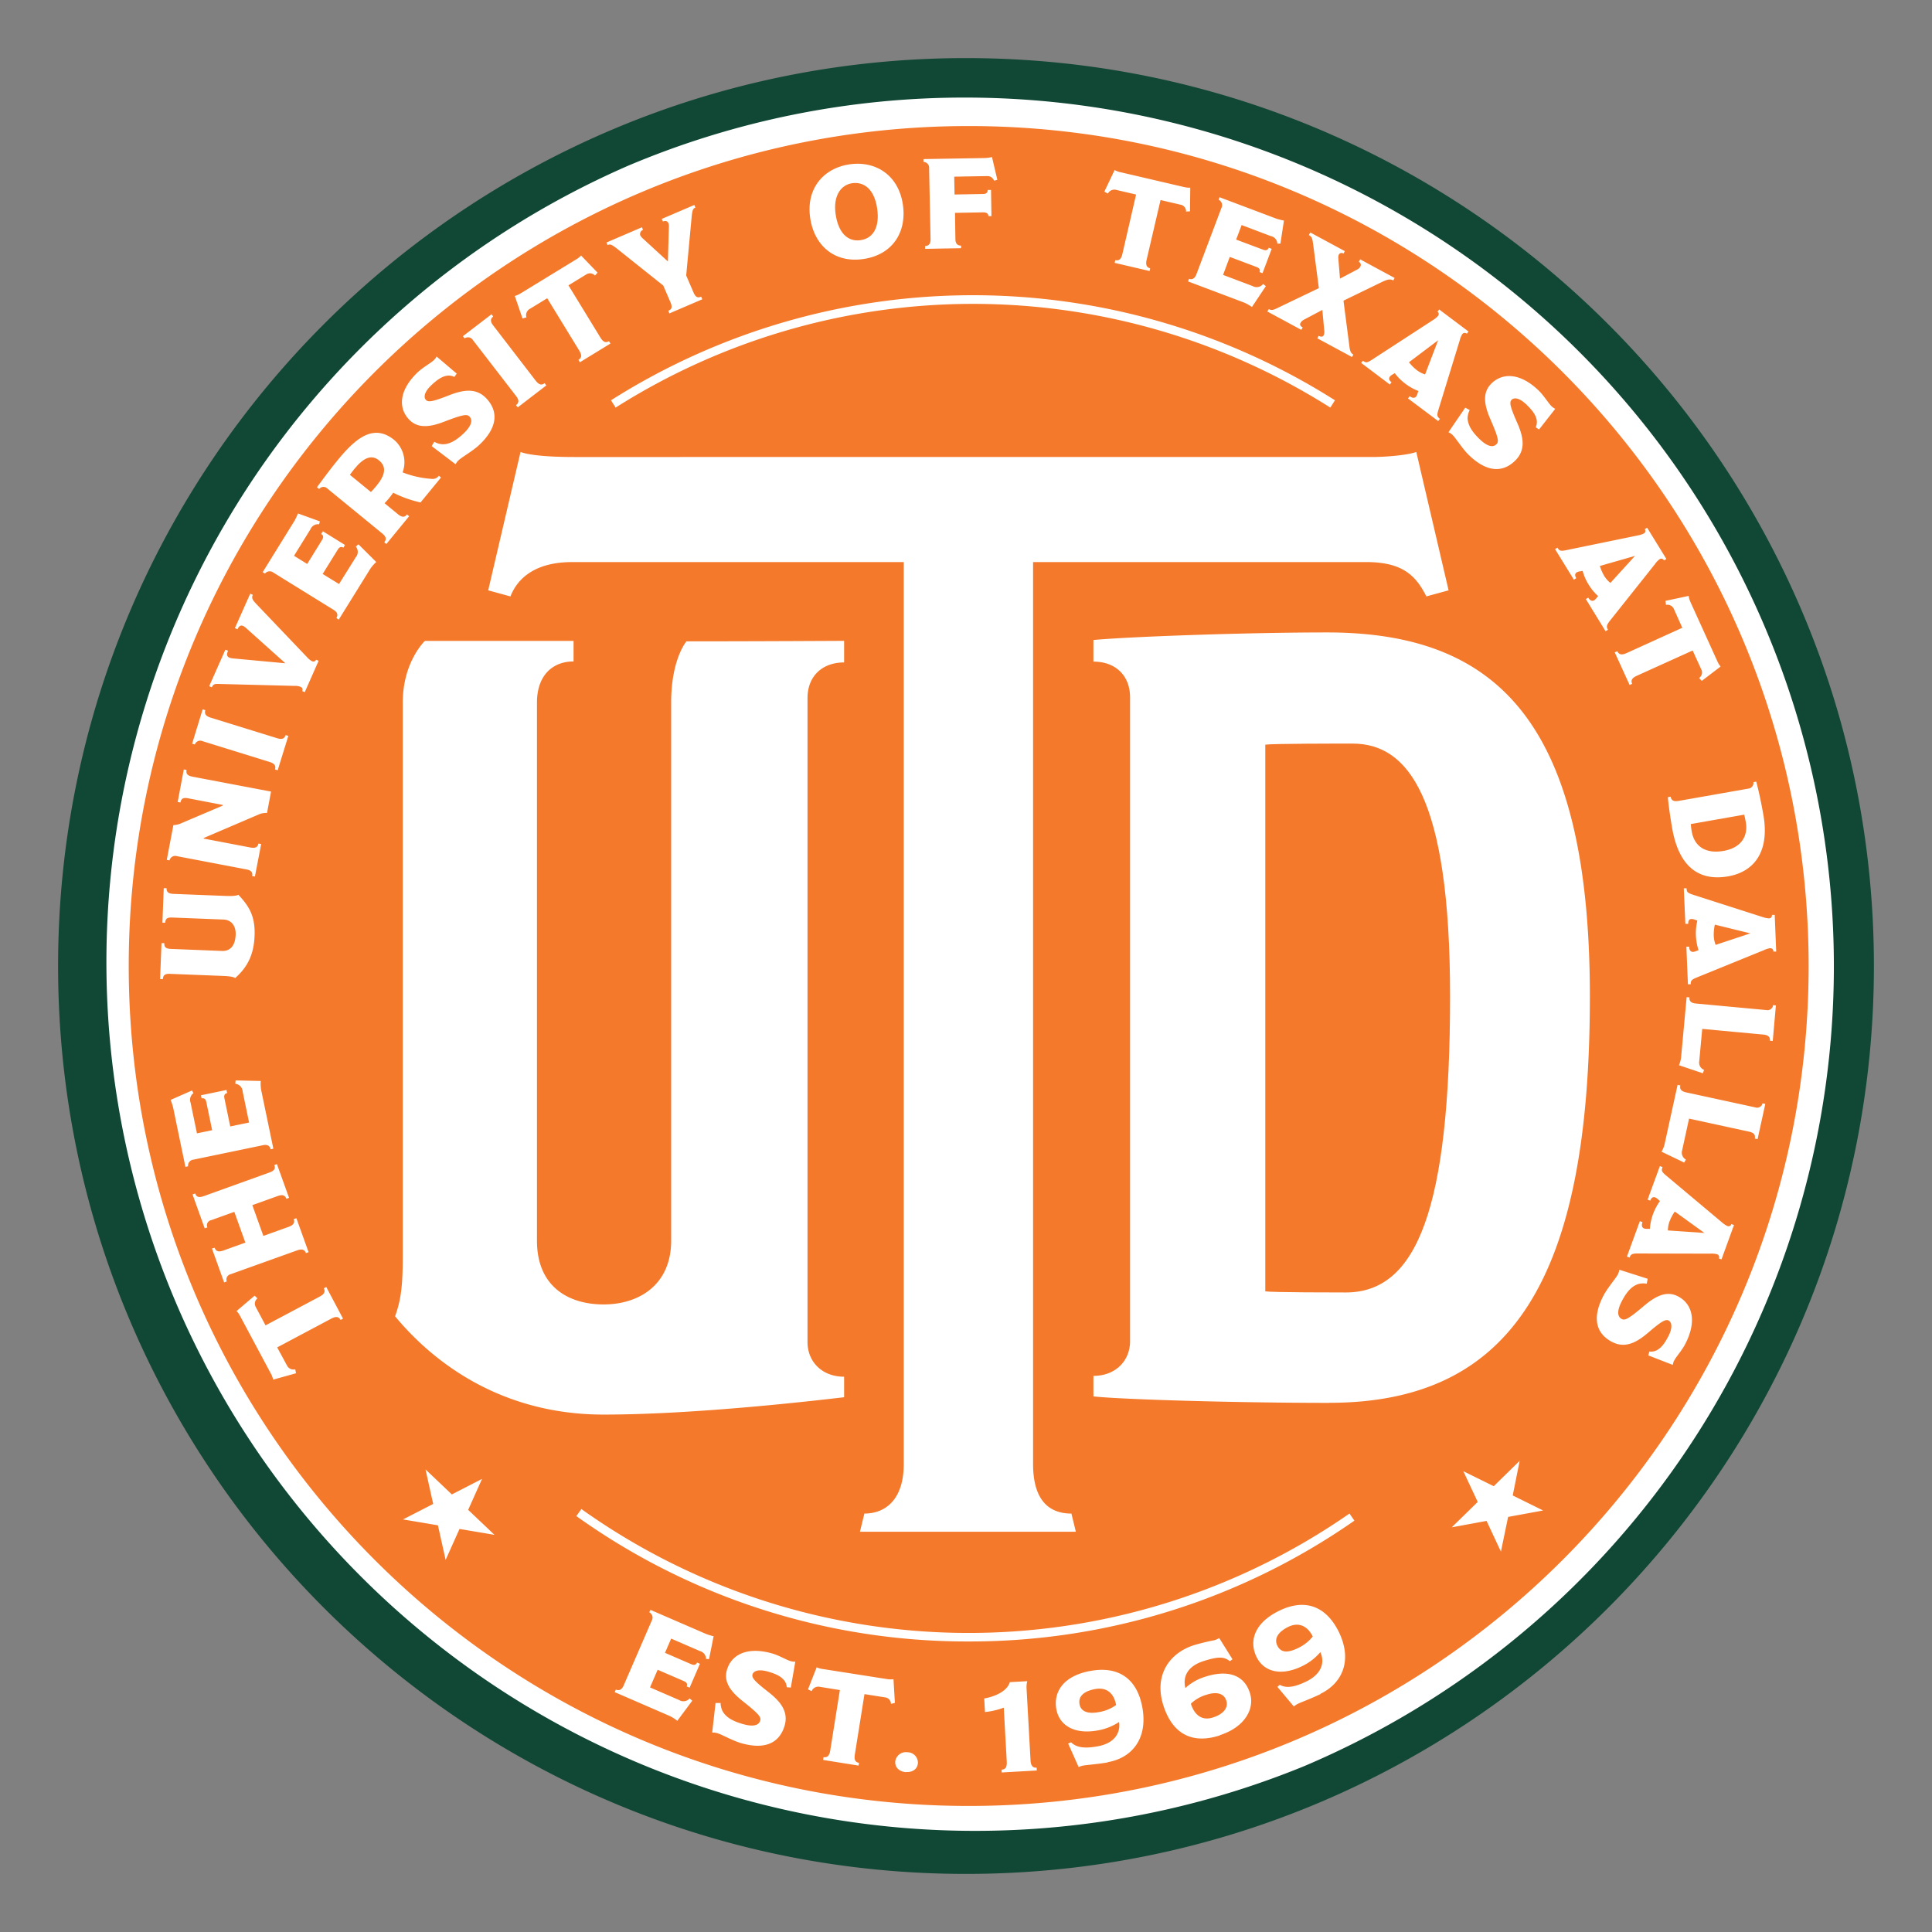
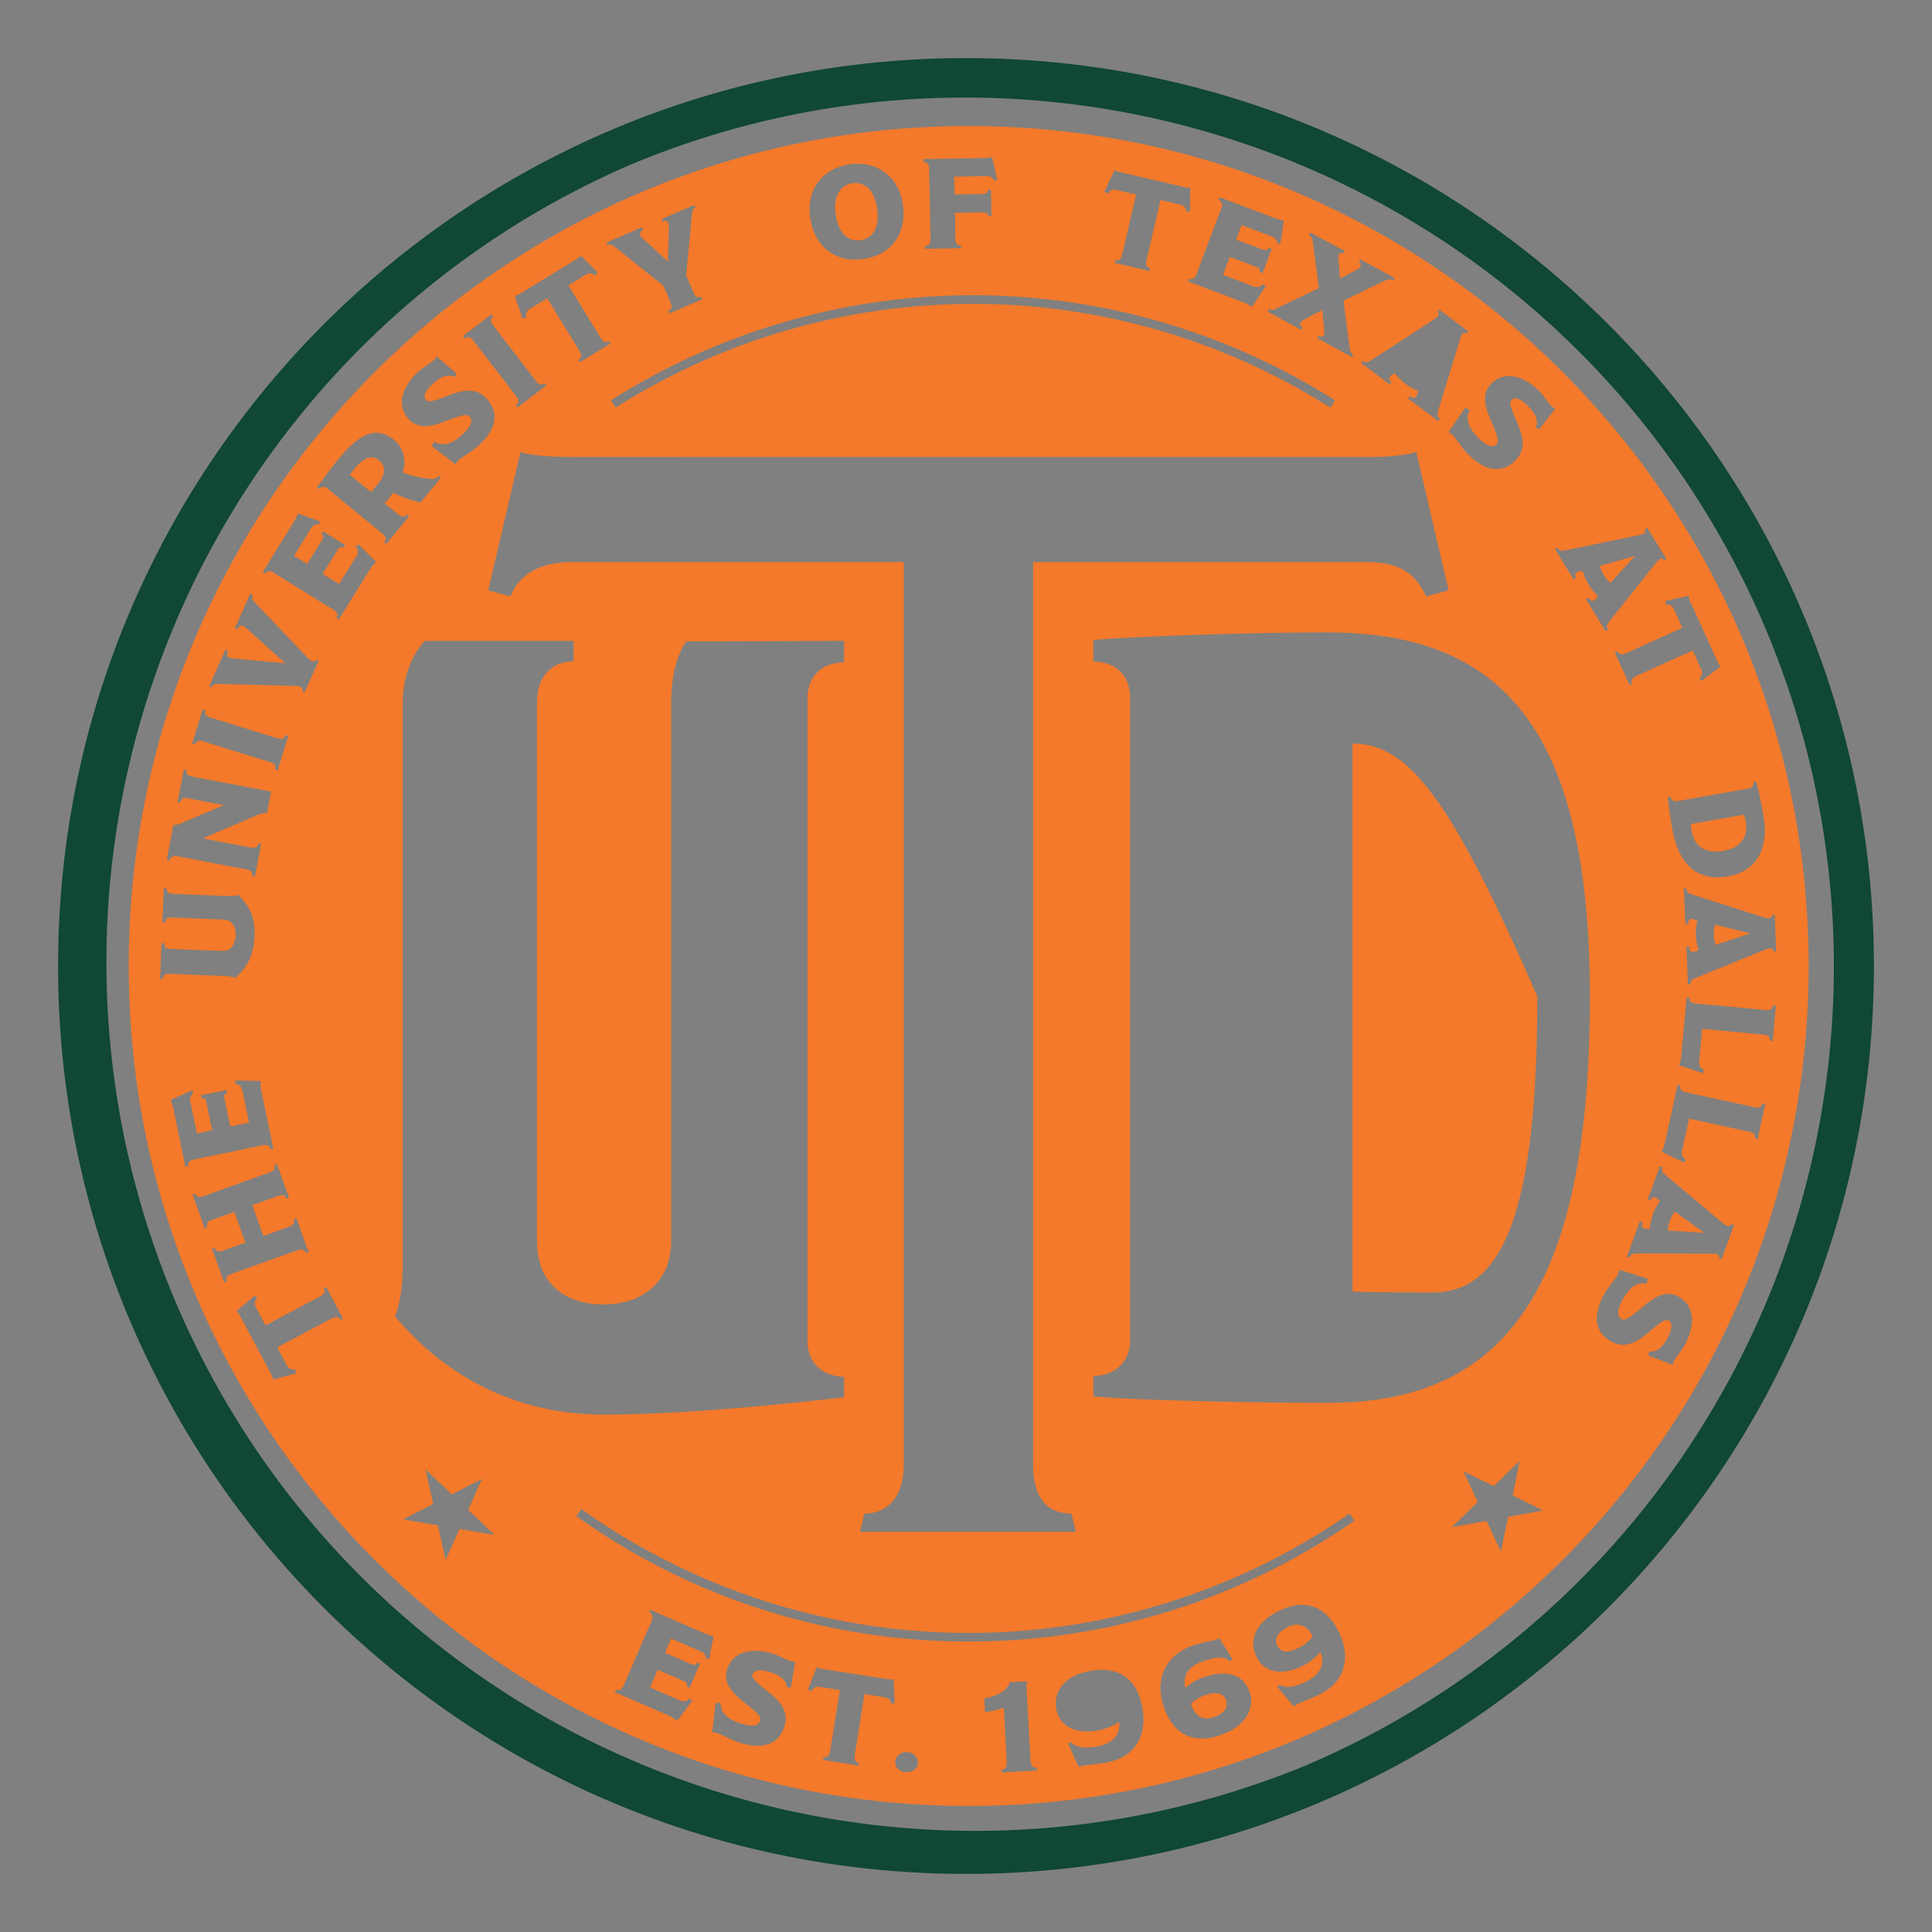
<svg xmlns="http://www.w3.org/2000/svg" viewBox="0 0 576 576">
  <rect x="0" y="0" width="576" height="576" fill="#808080" stroke="none" />
  <defs>
    <style>.cls-1{fill:#fff;}.cls-2{fill:#104735;}.cls-3{fill:#f4792a;}</style>
  </defs>
  <title>emblem 2 color-rgb</title>
  <g id="emblem_2_color" data-name="emblem 2 color">
-     <circle class="cls-1" cx="288" cy="288" r="267.26" />
    <path class="cls-2" d="M288,29.09A259,259,0,0,1,388.78,526.57,259,259,0,0,1,187.22,49.43,257.28,257.28,0,0,1,288,29.09m0-11.77C138.51,17.32,17.32,138.51,17.32,288S138.51,558.68,288,558.68,558.68,437.49,558.68,288,437.49,17.32,288,17.32Z" />
    <path class="cls-3" d="M511.26,275.67a13.61,13.61,0,0,0-.33,3.2,8.12,8.12,0,0,0,.57,2.83l10.34-3.43v0Z" />
-     <path class="cls-3" d="M420.06,108a13.5,13.5,0,0,0,2.26,2.28,8,8,0,0,0,2.55,1.35l3.89-10.19,0,0Z" />
    <path class="cls-3" d="M513.88,253.68c5.35-.94,7.32-4.52,6.61-8.54-.12-.69-.32-1.62-.48-2.26l-15.91,2.8a18.38,18.38,0,0,0,.27,2.22C505.15,252.33,508.47,254.63,513.88,253.68Z" />
    <path class="cls-3" d="M480.12,173.79l7.33-8.06,0,0-10.47,3a13.88,13.88,0,0,0,1.28,2.95A8.13,8.13,0,0,0,480.12,173.79Z" />
    <path class="cls-3" d="M256.57,71.6c3.87-.57,5.74-4,4.94-9.46-.89-6-4.14-8-7.44-7.52s-5.76,3.67-4.93,9.3S252.85,72.15,256.57,71.6Z" />
    <path class="cls-3" d="M497.81,364a8.18,8.18,0,0,0-.55,2.84l10.89.75v0l-8.83-6.38A13.34,13.34,0,0,0,497.81,364Z" />
    <path class="cls-3" d="M105.66,139.79c-.55.67-1,1.33-1.35,1.77l6.27,5.13c.58-.59,1.13-1.21,1.63-1.81,2.77-3.38,3.05-5.77.77-7.63C110.88,135.53,108.56,136.25,105.66,139.79Z" />
    <path class="cls-3" d="M384.14,485c-3,1.48-4.38,3.44-3.31,5.64s3.23,2.13,6.09.74a12.35,12.35,0,0,0,4.46-3.48C389.91,484.9,387.33,483.48,384.14,485Z" />
    <path class="cls-3" d="M288.8,37.58C150.49,37.58,38.38,149.7,38.38,288S150.49,538.42,288.8,538.42,539.22,426.3,539.22,288,427.1,37.58,288.8,37.58ZM528.27,272.77l.84,0,.44,10.93-.84,0a.9.9,0,0,0-1-1,6.05,6.05,0,0,0-1.81.57l-20.12,8.19c-1.54.64-1.75,1-1.71,2l-.84,0-.46-11.22.84,0c0,1.07.48,1.59,1.21,1.56a4,4,0,0,0,.94-.28l.64-.23a16.34,16.34,0,0,1-.36-8.83l-.73-.26a2.5,2.5,0,0,0-1-.21c-.76,0-1,.57-1,1.44l-.84,0L502,264.84l.84,0c0,1,.2,1.35,1.79,1.87l21.23,6.81a6.65,6.65,0,0,0,1.46.27A.86.86,0,0,0,528.27,272.77Zm-5.5-39.59.83-.15c.55,2,1.36,5.54,2.11,9.81,1.93,10.93-2.59,17-10.41,18.42-8.24,1.45-14.63-2.2-16.76-14.31-.62-3.53-1.16-7.46-1.29-9.28l.83-.15c.2,1.1.85,1.53,2.43,1.25l20.66-3.64A1.73,1.73,0,0,0,522.77,233.18Zm-18.7-53.51,8,17.61a6.1,6.1,0,0,0,.91,1.44L507.35,203l-.78-.87a2,2,0,0,0,.73-2.37l-2.66-5.82L488,201.47c-1.46.67-1.85,1.39-1.39,2.4l-.76.35-4.44-9.73.77-.34c.46,1,1.27,1.23,2.74.57l16.63-7.56L499,181.45a2.14,2.14,0,0,0-2.31-1.12l-.17-1.19,6.93-1.48A7.06,7.06,0,0,0,504.07,179.67Zm-37.25-15.62,21.81-4.49a6.31,6.31,0,0,0,1.41-.48.86.86,0,0,0,.32-1.31l.71-.44,5.74,9.32-.72.44a.87.87,0,0,0-1.36-.32,5.87,5.87,0,0,0-1.3,1.38l-13.52,17c-1,1.32-1,1.75-.51,2.6l-.72.44-5.88-9.57.71-.44c.57.92,1.21,1.15,1.82.77a4.23,4.23,0,0,0,.69-.71l.44-.52a15.44,15.44,0,0,1-2.86-3.47,15.66,15.66,0,0,1-1.77-4.05l-.77.14a2.63,2.63,0,0,0-.94.28c-.65.41-.63,1-.18,1.76l-.71.44-5.61-9.1.72-.44C464.88,164.17,465.18,164.38,466.82,164.05ZM441,130.8c2.51,2.46,4.17,2.64,5.16,1.63.73-.73.65-1.77-1.82-7.45-2.12-4.8-2.17-8.11.21-10.54,3.43-3.5,8.84-3.23,14.3,2.11,1.41,1.39,2.82,3.67,3.61,4.45a4.07,4.07,0,0,0,1.22.88l-4.83,6.17-1-.67a3.63,3.63,0,0,0,.25-2.38c-.28-1.13-.87-2.29-2.91-4.29-2.24-2.19-3.82-2.24-4.54-1.5s-.4,2.12,1.65,6.75c1.83,4.15,2.7,8-.43,11.23-3.54,3.61-8.33,3.95-14-1.57-1.86-1.82-3.84-5-4.75-5.88a4.25,4.25,0,0,0-1.28-.88l5-7.32,1.33.71a6,6,0,0,0-.64,2.48C437.68,126.42,438.35,128.2,441,130.8ZM319.43,451.25l1.32,5.42H256.38l1.32-5.42c6.32,0,11.74-4.22,11.74-14.76V167.58h-98.9c-10.23,0-16,4.21-18.36,10.24L145.55,176l9.64-41.25c2.41.9,7.83,1.5,16,1.5H409c4.52,0,10.84-.6,13.25-1.5L431.88,176l-6.63,1.81c-3.31-6.63-7.53-10.24-18.06-10.24H308V436.49C308,447.33,312.8,451.25,319.43,451.25ZM182.16,119.34a201.56,201.56,0,0,1,215.84,0l-1.38,2.18a199,199,0,0,0-213.08,0ZM428.57,92.93l.5-.67,8.74,6.57-.51.68a.88.88,0,0,0-1.39.19,6.35,6.35,0,0,0-.71,1.77l-6.38,20.79c-.48,1.6-.33,2,.47,2.61l-.51.67-9-6.75.5-.67c.86.64,1.54.63,2,0a4.57,4.57,0,0,0,.37-.91l.23-.65a15.4,15.4,0,0,1-3.93-2.19,15.89,15.89,0,0,1-3.12-3.12l-.67.41a2.43,2.43,0,0,0-.77.61c-.46.61-.22,1.18.48,1.7l-.51.67-8.53-6.43.5-.67c.83.62,1.18.7,2.58-.21l18.69-12.15a6,6,0,0,0,1.13-1A.85.85,0,0,0,428.57,92.93ZM390.63,69.3l10.31,5.57-.4.74a.92.92,0,0,0-1.41.36,2.51,2.51,0,0,0-.13,1l.5,6.1,0,0,5.25-2.77a2.08,2.08,0,0,0,.82-.82,1,1,0,0,0-.46-1.42l.4-.74,10.28,5.55-.4.74c-1-.53-1.76-.3-3.53.53l-11.32,5.5,1.68,12.94c.2,1.64.29,2.6,1.27,3.13l-.4.74-10.35-5.59.4-.74c.69.37,1.23.32,1.47-.12a2.4,2.4,0,0,0,.2-1.41l-.57-6.14-.08,0-5.45,2.88a2.35,2.35,0,0,0-1,1c-.28.51,0,.94.67,1.28l-.4.74-10.13-5.47.4-.74c1,.53,1.45.26,3.31-.65l11.64-5.58L391.52,73c-.25-1.79-.31-2.38-1.29-2.91ZM356.68,81.81,364.15,62a1.79,1.79,0,0,0-.84-2.45l.28-.75,16.91,6.38a17.88,17.88,0,0,0,2.29.58l-1.05,6.88-.91,0a2.41,2.41,0,0,0-1.93-2.24l-8.72-3.3-1.64,4.33,8,3c.84.32,1.41.21,1.71-.57l.89.33-2.74,7.26-.89-.33c.28-.75-.07-1.22-.92-1.53l-7.95-3-2,5.37,8.84,3.34a2.44,2.44,0,0,0,3.1-.63l.82.64-4.16,6.23a11,11,0,0,0-2.4-1.36l-16.64-6.28.3-.78C355.47,83.48,356.21,83,356.68,81.81ZM332.31,50.7a6.54,6.54,0,0,0,2,.7l18.85,4.4a7.08,7.08,0,0,0,1.7.16L354.78,63l-1.17.08a2,2,0,0,0-1.43-2L346,59.64l-4.14,17.78c-.36,1.56,0,2.31,1.06,2.56l-.19.82-10.41-2.43.19-.82c1.08.26,1.75-.25,2.11-1.81L338.71,58l-6.11-1.43a2.17,2.17,0,0,0-2.3,1.15l-1.05-.59Zm-38.87-3.58a10.93,10.93,0,0,0,2.31-.3l1.59,6.78-.9.28c-.64-1-1.09-1.4-2.21-1.38l-9.74.17.09,5.32,8.42-.15c1,0,1.48-.37,1.46-1.21h1l.13,7.8h-.91c0-.8-.64-1.13-1.54-1.12l-8.42.15.12,7.76c0,1.38.58,2,1.69,2V74l-10.72.19,0-.85c1,0,1.64-.56,1.62-2L277,50.16a1.73,1.73,0,0,0-1.68-1.89l0-.84ZM253.28,49c7.71-1.13,14.6,3.15,15.9,12,1.2,8.13-3,14.93-11.75,16.22S242.74,73.09,241.55,65C240.24,56.16,245.61,50.11,253.28,49Zm-61.9,18.76.33.78a1.31,1.31,0,0,0-.82,1.64,2.78,2.78,0,0,0,.61.78l7.55,6.92.08,0,.29-10.37a2.35,2.35,0,0,0-.16-1c-.24-.57-.84-.81-1.64-.47l-.33-.77,9.7-4.16.34.77c-.69.29-.92.69-1.12,2.73l-1.63,17.52,2.18,5.06c.62,1.44,1.27,1.7,2.29,1.26l.33.78-9.81,4.21-.33-.78c1-.44,1.29-1,.66-2.53l-2.16-5L184,74.17c-1.76-1.37-2.1-1.43-2.86-1.1l-.33-.77Zm-36,19.61,16.53-10.11a6.45,6.45,0,0,0,1.33-1.08l4.91,5.1-.77.88a2,2,0,0,0-2.44-.43l-5.46,3.34L179,100.63c.83,1.37,1.6,1.66,2.55,1.08l.44.72L172.89,108l-.44-.72c1-.58,1.07-1.41.23-2.78l-9.54-15.58-5.36,3.28a2.15,2.15,0,0,0-.83,2.43l-1.17.31-2.3-6.7A6.77,6.77,0,0,0,155.39,87.35Zm-8.84,6.33.51.67c-.78.6-1,1.4,0,2.67l12.68,16.48c1,1.24,1.76,1.4,2.64.72l.51.67-8.52,6.54-.51-.66c.85-.66,1-1.47,0-2.74L141,101.4a1.72,1.72,0,0,0-2.48-.51l-.51-.66Zm-21.9,17.2c1.44-1.36,3.78-2.66,4.6-3.43a4.22,4.22,0,0,0,.93-1.18l6,5.1-.72,1a3.59,3.59,0,0,0-2.36-.35c-1.14.24-2.33.78-4.41,2.73-2.29,2.15-2.4,3.72-1.69,4.47s2.1.49,6.81-1.36c4.22-1.66,8.16-2.35,11.21.91,3.46,3.69,3.59,8.49-2.16,13.89-1.9,1.78-5.15,3.62-6.08,4.5a3.91,3.91,0,0,0-.93,1.24L128.7,133l.77-1.29a5.76,5.76,0,0,0,2.45.74c1.69,0,3.5-.61,6.22-3.15,2.55-2.41,2.81-4.07,1.84-5.1-.7-.75-1.74-.72-7.53,1.51-4.88,1.91-8.2,1.82-10.52-.67C118.58,121.5,119.08,116.11,124.65,110.88ZM67.19,193.7,68,194c-.42.94-.49,1.68.38,2.06a4,4,0,0,0,1,.23L85,197.74l0-.07L73.33,187.21a3.59,3.59,0,0,0-.87-.6c-.8-.36-1.33.27-1.66,1l-.77-.34L74.6,177l.77.34c-.45,1-.06,1.56,1.11,2.79L91.61,196A5.21,5.21,0,0,0,93,197.12a.87.87,0,0,0,1.24-.44L95,197l-4.14,9.36-.77-.34a.87.87,0,0,0-.49-1.25,4.33,4.33,0,0,0-1.85-.28l-22.11-.57c-1.69-.07-2,0-2.5,1l-.77-.34Zm-6.77,17.78.8.25c-.29,1,0,1.73,1.52,2.2l19.85,6.15c1.49.47,2.24.14,2.56-.93l.81.25-3.17,10.24-.81-.25c.32-1-.06-1.74-1.59-2.22l-20-6.2a1.71,1.71,0,0,0-2.31,1l-.8-.25ZM51.69,246a6.46,6.46,0,0,0,2.62-.68l12.14-5.16,0-.17-10.43-2c-1.43-.27-2,.13-2.22,1.26l-.83-.16,1.83-9.69.83.16c-.21,1.1.19,1.68,1.77,2L80.81,236l-1.2,6.37a5.57,5.57,0,0,0-2.54.48l-16.35,7,0,.16,13.89,2.65c1.53.29,2.23-.08,2.44-1.17l.82.15L76,261.33l-.82-.15c.2-1.1-.26-1.73-1.84-2l-20.61-3.93a1.72,1.72,0,0,0-2.18,1.26l-.83-.15ZM48.57,291.9l-.84,0,.42-10.72.84,0c-.05,1.12.35,1.67,2,1.73l15.18.6c2.79.11,4-2,4.09-4.88.1-2.56-1.25-4.39-3.65-4.48l-15.26-.6c-1.61-.07-2,.42-2.09,1.53l-.84,0,.4-10.27.84,0c0,1.11.47,1.62,2.07,1.69l15.57.61c1.61.07,3.25,0,3.76-.35,3.31,3.48,5.06,6.52,4.84,12.22s-2.16,9.41-5.8,12.62c-.48-.39-1.81-.57-3.72-.64l-15.68-.62C49.06,290.26,48.61,290.87,48.57,291.9Zm7.5,55.82-.79.17-3.67-17.72a18,18,0,0,0-.74-2.25l6.37-2.81.44.8a2.44,2.44,0,0,0-.86,2.84l1.9,9.14,4.53-.94-1.73-8.34c-.18-.89-.58-1.31-1.41-1.14l-.19-.93,7.6-1.58.2.93c-.79.17-1,.71-.8,1.6l1.72,8.34,5.62-1.17-1.92-9.26a2.44,2.44,0,0,0-2.19-2.29l.1-1,7.49.17a10.73,10.73,0,0,0,.14,2.76l3.62,17.43-.82.17c-.23-1.09-1-1.47-2.29-1.21l-20.71,4.3A1.79,1.79,0,0,0,56.07,347.72Zm11.54,34.33-.79.29-3.63-10.11L64,372c.38,1.05,1.1,1.36,2.61.82l6.54-2.35-3.29-9.17-6.94,2.49a1.54,1.54,0,0,0-1.09,2.15l-.8.28L57.4,356.1l.79-.28c.38,1.05,1.08,1.32,2.59.78l19.45-7c1.48-.52,2-1.13,1.54-2.26l.79-.28,3.62,10.06-.79.29c-.38-1.05-1.14-1.35-2.65-.81l-7.51,2.7,3.29,9.17,7.52-2.7c1.47-.53,1.9-1.25,1.52-2.3l.8-.28L92,373.31l-.79.28c-.36-1-1.13-1.34-2.64-.8L68.7,379.91A1.6,1.6,0,0,0,67.61,382.05Zm33.93,11.48c-.52-1-1.35-1.15-2.77-.4l-16.13,8.58,3,5.53a2.15,2.15,0,0,0,2.38,1l.24,1.18-6.82,1.9a7.07,7.07,0,0,0-.79-2l-9.12-17.07a5.87,5.87,0,0,0-1-1.38l5.39-4.59.83.81a2,2,0,0,0-.58,2.42l3,5.63,16.13-8.57c1.41-.75,1.75-1.49,1.23-2.47l.74-.4,5,9.43Zm8.85-223.93L101,184.72l-.71-.45c.58-1,.28-1.76-.83-2.45l-18-11.14A1.79,1.79,0,0,0,79,171l-.68-.42,9.51-15.36a18.08,18.08,0,0,0,1-2.14l6.54,2.36-.23.87a2.42,2.42,0,0,0-2.57,1.47l-4.91,7.92,3.93,2.44L96,161c.48-.78.48-1.36-.24-1.8l.5-.81,6.6,4.09-.5.81c-.68-.43-1.2-.17-1.68.61l-4.48,7.22,4.88,3,5-8a2.43,2.43,0,0,0,0-3.16l.78-.69,5.32,5.29A10.39,10.39,0,0,0,110.39,169.6Zm4.17-7.93c.66-.8.67-1.59-.58-2.61l-16.3-13.34a1.66,1.66,0,0,0-2.53.07l-.65-.53c1.14-1.52,3.6-4.94,6.27-8.19,5.39-6.57,10.72-10.84,16.81-5.86a8.74,8.74,0,0,1,2.45,9.62,28.73,28.73,0,0,0,8.69,1.94,2.2,2.2,0,0,0,2.11-.94l.65.53-6.1,7.44a34.88,34.88,0,0,1-8.15-2.9c-.26.38-.73,1-1.23,1.62s-.94,1.09-1.34,1.51l4,3.29c1.24,1,2,.92,2.67.06l.65.53-6.8,8.29Zm5.52,212.1V209.44c0-12.14,6.6-18.36,6.6-18.36H171v6.12c-6.28,0-10.91,4.19-10.91,12.24V369.9c0,13.85,9.59,19,19.84,19,10.91,0,20.17-6.12,20.17-19V209.44c0-13,4.56-18.23,4.56-18.23,20.85,0,47-.15,47-.15v6.44c-6.61,0-10.91,4.19-10.91,10.63v192c0,5.81,4.3,10.32,10.91,10.32v6.12c-8.6,1-44.25,5.17-71.7,5.17-31.09,0-51.26-16.11-62.17-29.31C119.75,387,120.08,382.47,120.08,373.77ZM137,455.84l-4.14,9.22-2.3-10.31L120.15,453l9-4.62-2.29-10.3,7.85,7.46,9-4.62-4.13,9.22,7.84,7.45Zm73.49,38.73a2.43,2.43,0,0,0-1.83-2.33l-8.56-3.71-1.84,4.24,7.8,3.38c.84.36,1.41.28,1.75-.49l.87.38-3.08,7.12-.88-.38c.32-.74,0-1.21-.84-1.58l-7.81-3.38-2.28,5.26,8.68,3.76a2.43,2.43,0,0,0,3.13-.47l.79.67-4.46,6a11.23,11.23,0,0,0-2.33-1.47l-16.33-7.08.33-.77c1,.45,1.79,0,2.31-1.16l8.4-19.4a1.79,1.79,0,0,0-.73-2.48l.32-.73,16.6,7.19a17.78,17.78,0,0,0,2.26.69l-1.37,6.82Zm25.28,8.56-1.22-.11a3.52,3.52,0,0,0-.9-2.21c-.78-.87-1.85-1.62-4.59-2.42-3-.87-4.42-.17-4.71.82s.65,2.06,4.64,5.17c3.58,2.79,6.18,5.82,4.93,10.11-1.41,4.84-5.47,7.39-13.05,5.18-2.49-.73-5.74-2.59-7-2.94a4,4,0,0,0-1.54-.18l1-8.82h1.51a5.67,5.67,0,0,0,.61,2.49c.87,1.44,2.31,2.7,5.88,3.74,3.37,1,4.92.37,5.32-1,.29-1-.27-1.87-5.13-5.72-4.14-3.23-5.75-6.12-4.79-9.39,1.36-4.69,6.25-7,13.59-4.86,1.9.55,4.22,1.91,5.29,2.22a4.2,4.2,0,0,0,1.5.2ZM265.64,508a2,2,0,0,0-1.58-1.92l-6.33-1-2.87,18c-.25,1.59.14,2.31,1.24,2.48l-.13.83L245.4,524.7l.13-.83c1.1.17,1.74-.38,2-2l2.87-18-6.21-1a2.16,2.16,0,0,0-2.21,1.32l-1.09-.52,2.59-6.59a6.77,6.77,0,0,0,2.05.55l19.14,3a6.72,6.72,0,0,0,1.71,0l.42,7.06Zm4.46,20.35c-1.81-.14-3.34-1.29-3.19-3.2a3.2,3.2,0,0,1,3.65-2.74,3.12,3.12,0,0,1,3.1,3.26C273.51,527.53,271.91,528.44,270.1,528.3Zm28.53.09,0-.84c1-.06,1.62-.56,1.52-2.39l-.89-16.1a21.85,21.85,0,0,1-5.6,1.31l-.23-4.05c1.69-.25,6.66-1.55,7.64-4.86l5.2-.29a6.79,6.79,0,0,0-.21,2.23l1.18,21.37c.1,1.76.79,2.25,1.82,2.19l.05.84Zm31.63-3c-2.72.48-6.32.77-7.13.91a6.08,6.08,0,0,0-1.55.47l-3.12-7,.86-.38c1.41,1.37,3.53,2,7.88,1.21,4.83-.85,6.95-3.79,6.43-7.26a16.67,16.67,0,0,1-6.51,2.54c-6.87,1.21-11.34-1.57-12.19-6.39-.92-5.27,2.27-10,10.31-11.4,8.46-1.49,13.86,2.57,15.35,11C342.23,518.42,337.45,524.11,330.26,525.37Zm33.45-8.06c-8.46,2.74-14.18-.6-16.85-8.86-2.85-8.84,1.54-15.56,9-18a59.41,59.41,0,0,1,6.16-1.5,6.1,6.1,0,0,0,1.48-.65l3.95,6.32-.77.57c-1.59-1.17-2.91-1.63-7.94,0-4.48,1.45-6.21,4.43-5.34,8a15.48,15.48,0,0,1,5.91-3.36c6.61-2.14,11.56-.64,13.3,4.74C374.21,509.37,371.17,514.9,363.71,517.31Zm30-12.32c-2.49,1.21-5.86,2.47-6.61,2.83a6.54,6.54,0,0,0-1.36.87l-4.91-5.85.72-.6c1.74.94,3.94.93,7.91-1,4.41-2.14,5.65-5.54,4.18-8.74a16.52,16.52,0,0,1-5.55,4.23c-6.27,3-11.33,1.59-13.47-2.81-2.34-4.81-.56-10.21,6.78-13.78,7.72-3.75,14-1.33,17.77,6.36C403.26,495,400.23,501.81,393.66,505ZM288.77,489.38A200,200,0,0,1,171.83,452l1.5-2.1a198.88,198.88,0,0,0,229,1.34l1.47,2.12A200.17,200.17,0,0,1,288.77,489.38Zm160.85-37.13-2.14,10.35-4.28-9.16-10.38,1.91,7.74-7.57-4.29-9.16,9.07,4.47,7.73-7.57L451,445.85l9.06,4.48Zm-53.34-34c-27.45,0-61.69-1-70.29-1.93v-6.12c6.62,0,10.92-4.52,10.92-10.32v-192c0-6.44-4.3-10.63-10.92-10.63v-6.44c10.59-1,45.82-2.26,69.63-2.26,50.93,0,78.38,27.07,78.38,108.58C474,380.53,451.18,418.23,396.28,418.23Zm106.13-17.49c-.91,1.76-2.69,3.76-3.21,4.75a4,4,0,0,0-.48,1.42l-7.32-2.84.35-1.16a3.6,3.6,0,0,0,2.35-.46c1-.59,1.95-1.49,3.26-4,1.45-2.77,1-4.3.12-4.77s-2.15.23-6,3.53c-3.43,2.95-6.91,4.91-10.88,2.84-4.48-2.33-6.2-6.81-2.55-13.79,1.2-2.3,3.66-5.12,4.25-6.25a4,4,0,0,0,.47-1.48l8.47,2.7-.29,1.47a5.88,5.88,0,0,0-2.56.11c-1.59.57-3.1,1.73-4.82,5-1.63,3.11-1.32,4.76-.07,5.41.92.48,1.89.1,6.62-3.9,4-3.42,7.13-4.43,10.15-2.85C504.62,388.73,505.94,394,502.41,400.74Zm10.83-25.28-.79-.29a.89.89,0,0,0-.59-1.27,6.16,6.16,0,0,0-1.9-.16l-21.76-.05c-1.68,0-2,.28-2.36,1.21l-.79-.29,3.85-10.55.79.29c-.37,1-.16,1.65.52,1.9a4,4,0,0,0,1,.1l.68,0a16.15,16.15,0,0,1,3-8.29l-.59-.52a2.37,2.37,0,0,0-.81-.56c-.72-.26-1.19.14-1.49.95l-.79-.29,3.66-10,.79.29c-.35,1-.32,1.33.95,2.41l17.09,14.34a6.72,6.72,0,0,0,1.25.8.86.86,0,0,0,1.23-.56l.79.28ZM524,339.63l-.83-.18c.22-1-.17-1.73-1.66-2.05l-17.94-3.9L501.5,343a2.32,2.32,0,0,0,1.13,2.7l-.51.91-6.76-3.25a8.16,8.16,0,0,0,.91-2.21l3.88-17.72.82.17c-.23,1.06.21,1.74,1.7,2.07l20.63,4.48a1.67,1.67,0,0,0,2.18-1.21l.82.18Zm4.52-29.27-.84-.08c.09-1-.38-1.69-1.91-1.83l-18.27-1.7-.9,9.69a2.33,2.33,0,0,0,1.46,2.54l-.4,1-7.11-2.4a7.91,7.91,0,0,0,.64-2.3l1.66-18,.84.08c-.1,1.06.42,1.69,1.94,1.83l21,1.95a1.68,1.68,0,0,0,2-1.47l.83.08Z" />
-     <path class="cls-3" d="M403.23,221.69c-4.63,0-24,0-26,.32V385c2,.33,21.68.33,24,.33,21.17,0,31.09-24.81,31.09-88.29C432.33,237.48,419.77,221.69,403.23,221.69Z" />
-     <path class="cls-3" d="M326.58,503.56c-3.33.58-5.16,2.11-4.73,4.52.4,2.25,2.53,2.93,5.65,2.38a12.16,12.16,0,0,0,5.25-2.13C332.16,505,330.08,502.94,326.58,503.56Z" />
+     <path class="cls-3" d="M403.23,221.69V385c2,.33,21.68.33,24,.33,21.17,0,31.09-24.81,31.09-88.29C432.33,237.48,419.77,221.69,403.23,221.69Z" />
    <path class="cls-3" d="M359.73,505.26a11.1,11.1,0,0,0-4.69,2.68c1,3.2,3.19,5.2,6.57,4.1,3.23-1,4.66-3,4-5C364.93,504.86,362.75,504.28,359.73,505.26Z" />
  </g>
</svg>